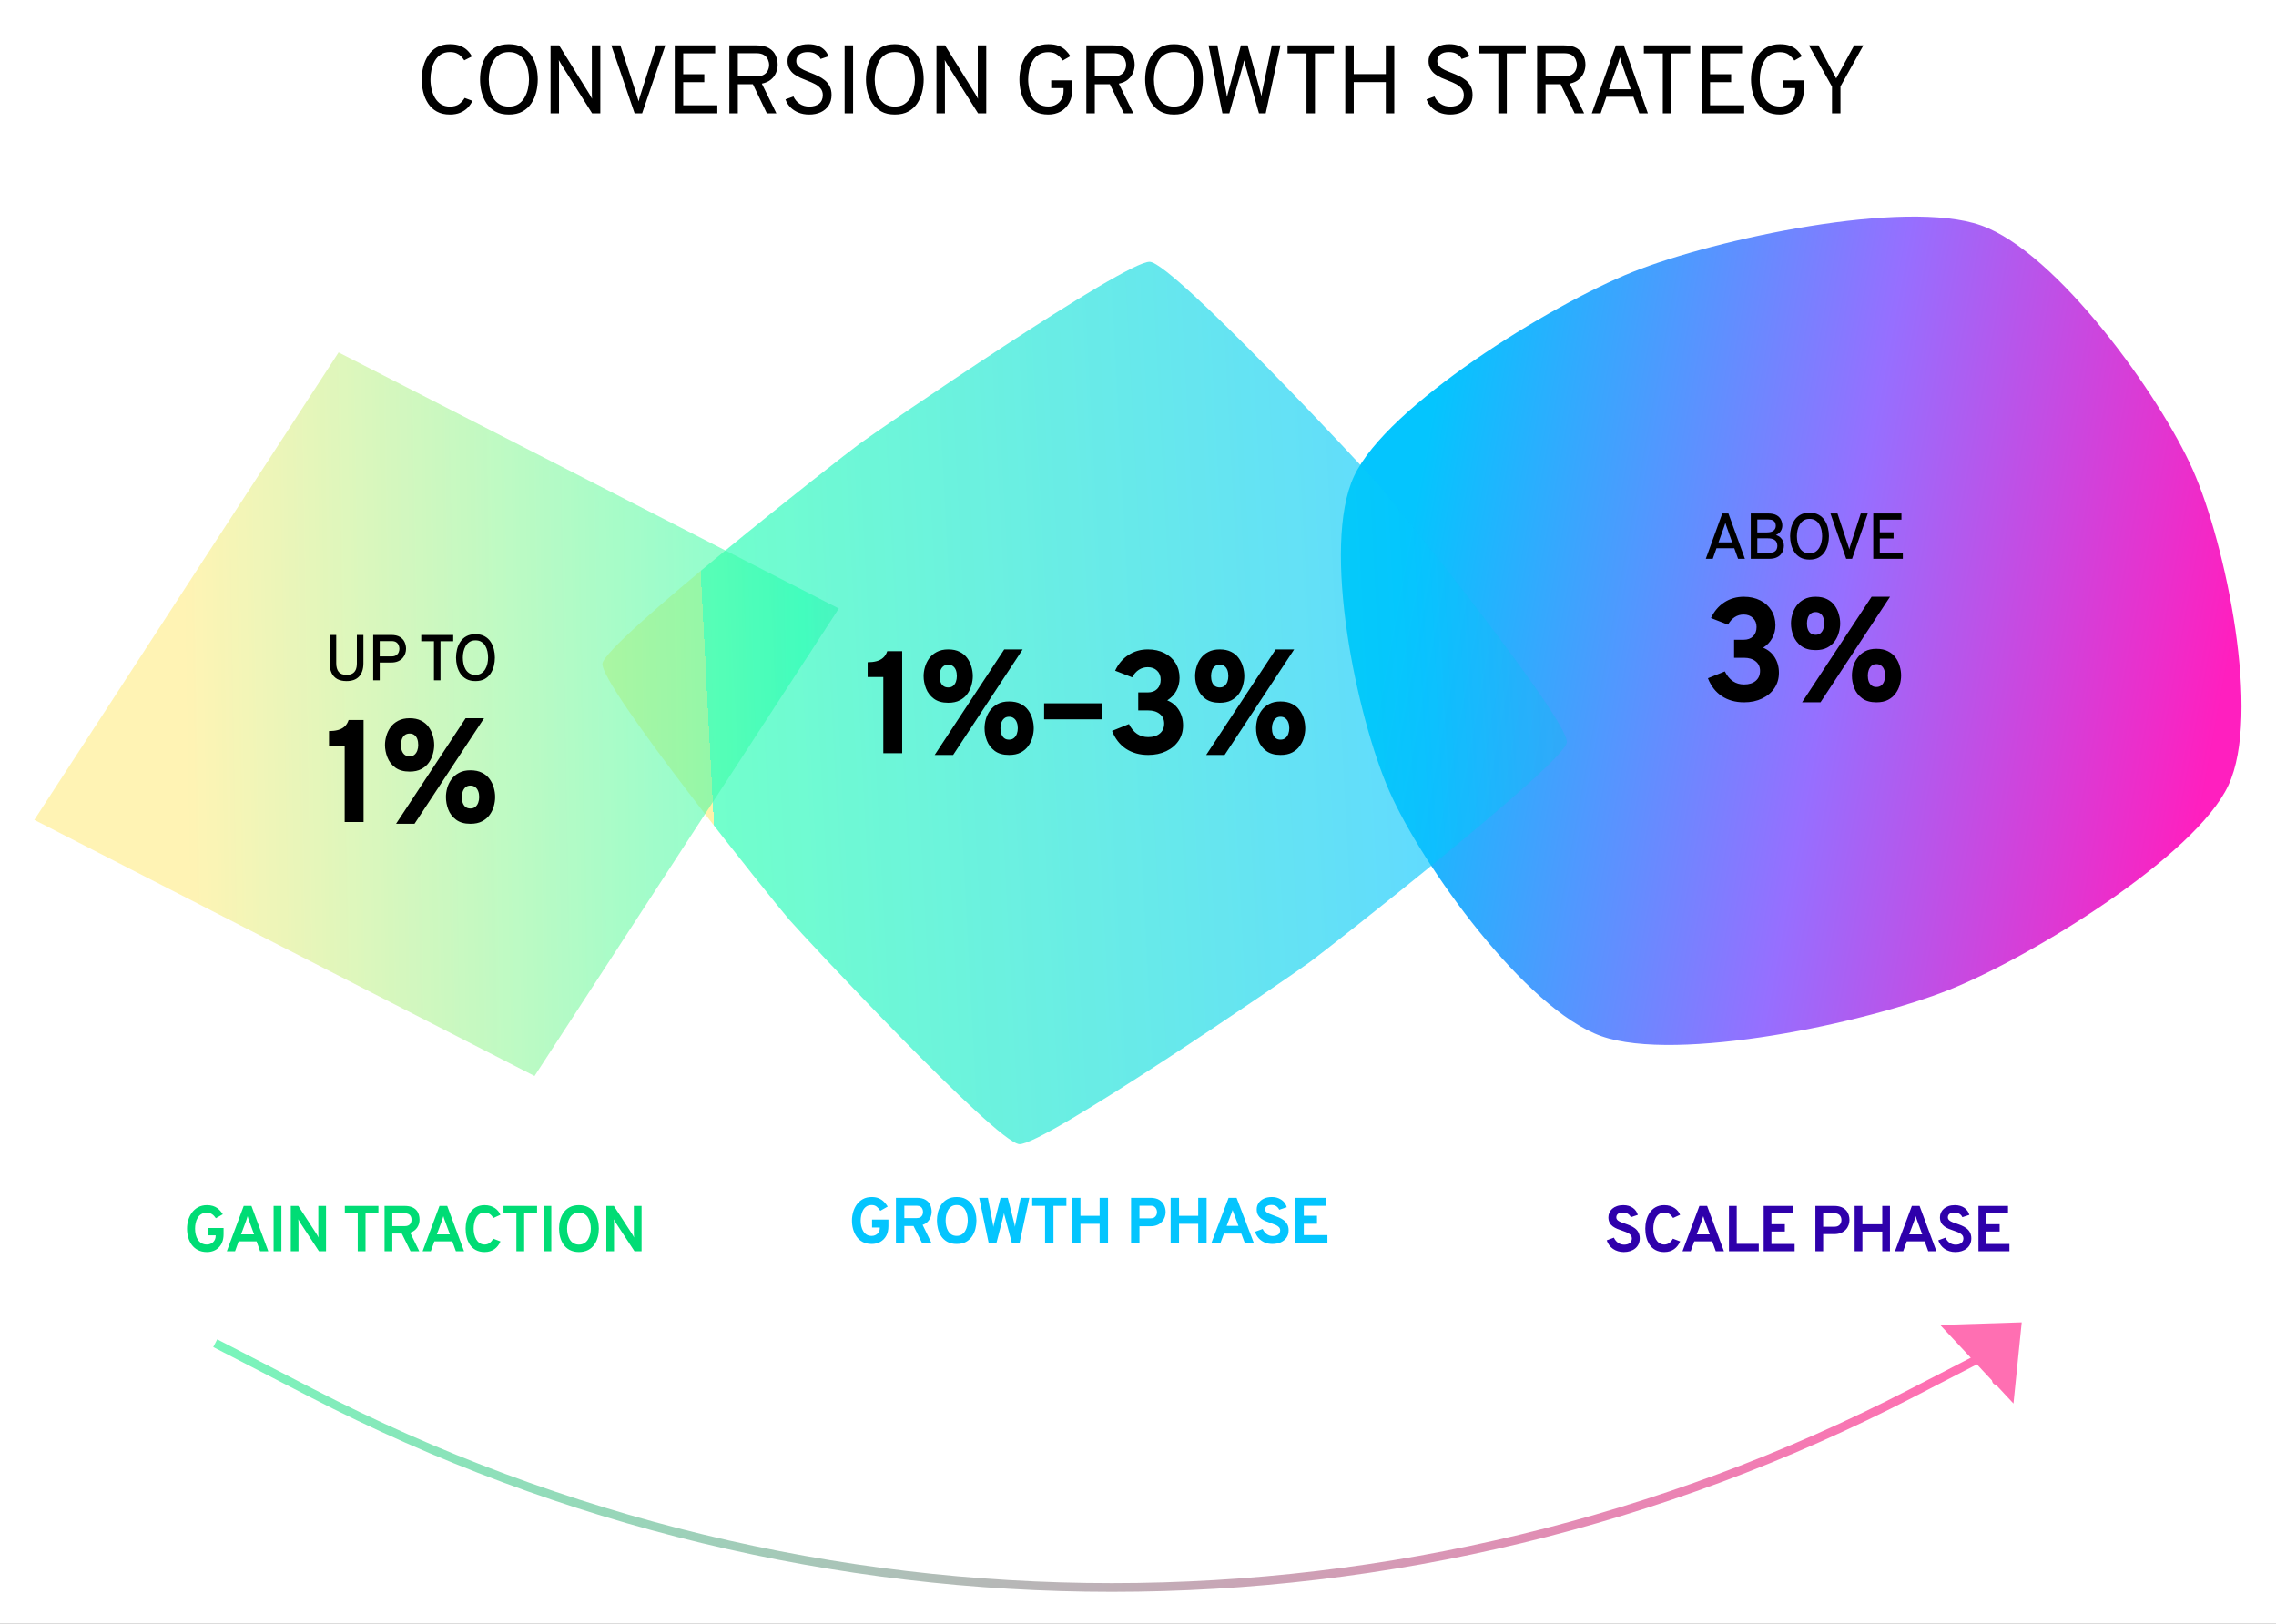
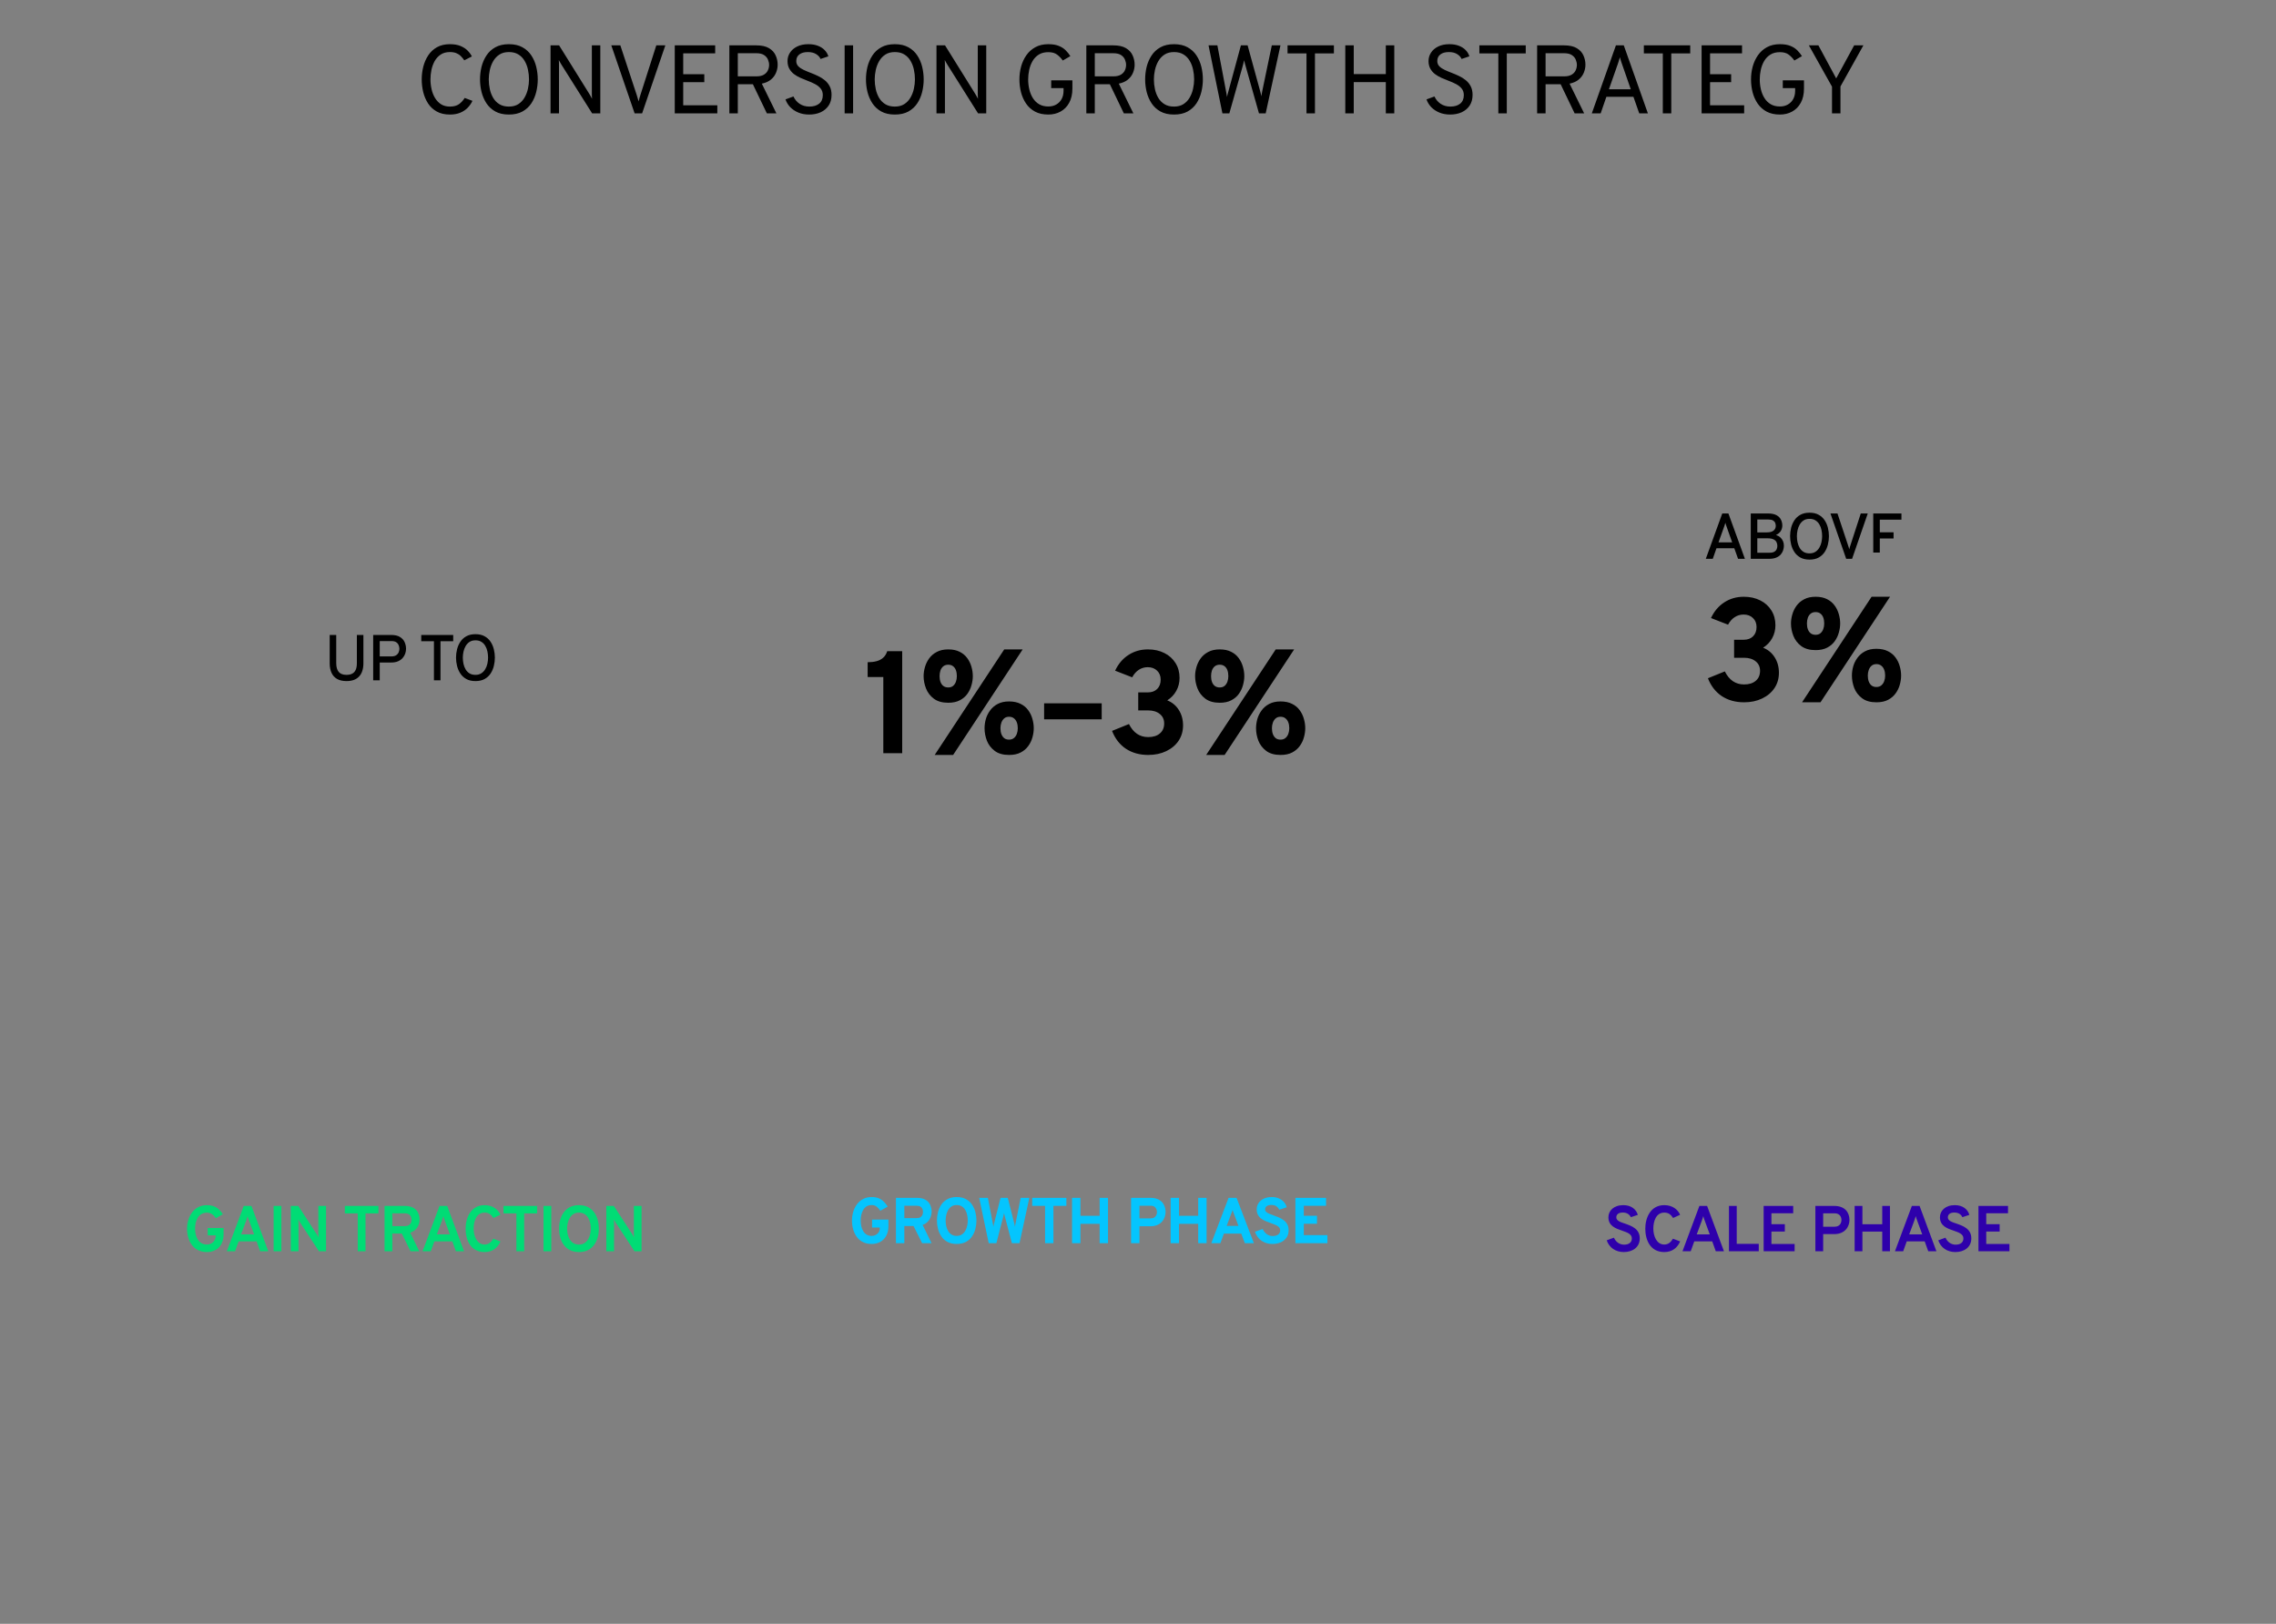
<svg xmlns="http://www.w3.org/2000/svg" width="562" height="401" viewBox="0 0 562 401" fill="none">
  <rect x="0" y="0" width="562" height="401" fill="#808080" stroke="none" />
  <g clip-path="url(#clip0_2482_5792)">
    <mask id="mask0_2482_5792" style="mask-type:luminance" maskUnits="userSpaceOnUse" x="-20" y="-39" width="608" height="459">
-       <path d="M588 -39H-20V420H588V-39Z" fill="white" />
-     </mask>
+       </mask>
    <g mask="url(#mask0_2482_5792)">
      <path d="M588 -39H-20V420H588V-39Z" fill="white" />
      <path d="M489.171 55.657C507.94 62.289 533.388 97.736 541.494 116.09C549.605 134.443 558.379 176.541 550.238 193.95C542.092 211.358 501.963 236.155 481.417 244.377C460.871 252.6 414.184 262.505 395.414 255.873C376.641 249.241 351.197 213.794 343.087 195.441C334.978 177.087 326.204 134.989 334.346 117.58C342.489 100.172 382.617 75.375 403.165 67.153C423.698 58.949 470.397 49.025 489.171 55.657Z" fill="url(#paint0_linear_2482_5792)" />
      <g opacity="0.7">
        <path d="M283.949 64.656C289.761 65.132 336.914 115.672 340.753 120.095C344.593 124.519 387.657 178.047 386.87 183.365C386.082 188.683 328.376 233.948 323.338 237.648C318.3 241.347 257.494 283.021 251.682 282.545C245.87 282.068 198.717 231.529 194.878 227.105C191.038 222.681 147.974 169.154 148.761 163.835C149.548 158.517 207.255 113.253 212.293 109.553C217.331 105.853 278.137 64.179 283.949 64.656Z" fill="url(#paint1_linear_2482_5792)" fill-opacity="0.9" />
      </g>
      <g opacity="0.7">
        <path d="M131.988 265.712L70.223 234.087L8.471 202.469L46.042 144.745L83.606 87.034L145.358 118.651L207.123 150.276L169.56 207.988L131.988 265.712Z" fill="url(#paint2_linear_2482_5792)" fill-opacity="0.8" />
      </g>
      <path d="M496.942 332.019C497.123 331.453 496.809 330.848 496.245 330.668L487.019 327.732C486.451 327.552 485.849 327.864 485.668 328.43C485.488 328.996 485.802 329.601 486.365 329.781L494.567 332.391L491.955 340.59C491.774 341.155 492.088 341.761 492.656 341.94C493.22 342.121 493.827 341.808 494.007 341.242L496.942 332.019ZM52.655 332.648L76.425 344.934L77.413 343.024L53.643 330.738L52.655 332.648ZM472.644 344.934L496.413 332.648L495.423 330.738L471.654 343.024L472.644 344.934ZM76.425 344.934C200.685 409.16 348.382 409.16 472.644 344.934L471.654 343.024C348.014 406.931 201.053 406.931 77.413 343.024L76.425 344.934Z" fill="url(#paint3_linear_2482_5792)" />
      <path d="M499.214 326.551L497.174 346.596L479.072 327.189L499.214 326.551Z" fill="#FF6FB2" />
    </g>
    <path d="M111.092 28.288C109.82 28.288 108.74 28.04 107.852 27.544C106.964 27.048 106.248 26.384 105.704 25.552C105.16 24.712 104.76 23.776 104.504 22.744C104.256 21.712 104.132 20.664 104.132 19.6C104.132 18.544 104.26 17.504 104.516 16.48C104.78 15.448 105.188 14.512 105.74 13.672C106.292 12.832 107.008 12.164 107.888 11.668C108.776 11.164 109.844 10.912 111.092 10.912C112.124 10.912 112.996 11.06 113.708 11.356C114.428 11.652 115.012 12.032 115.46 12.496C115.916 12.952 116.268 13.432 116.516 13.936L114.644 14.896C114.38 14.504 114.092 14.156 113.78 13.852C113.468 13.54 113.096 13.296 112.664 13.12C112.232 12.944 111.708 12.856 111.092 12.856C110.196 12.856 109.44 13.06 108.824 13.468C108.208 13.876 107.712 14.412 107.336 15.076C106.968 15.74 106.7 16.468 106.532 17.26C106.372 18.052 106.292 18.832 106.292 19.6C106.292 20.432 106.384 21.248 106.568 22.048C106.752 22.848 107.04 23.572 107.432 24.22C107.824 24.86 108.32 25.372 108.92 25.756C109.528 26.132 110.252 26.32 111.092 26.32C112.02 26.32 112.764 26.124 113.324 25.732C113.884 25.332 114.356 24.816 114.74 24.184L116.66 24.904C116.372 25.528 115.98 26.096 115.484 26.608C114.988 27.12 114.376 27.528 113.648 27.832C112.928 28.136 112.076 28.288 111.092 28.288ZM125.657 28.288C124.337 28.288 123.221 28.036 122.309 27.532C121.397 27.02 120.665 26.344 120.113 25.504C119.561 24.656 119.157 23.72 118.901 22.696C118.653 21.672 118.529 20.64 118.529 19.6C118.529 18.56 118.653 17.528 118.901 16.504C119.157 15.48 119.561 14.548 120.113 13.708C120.665 12.86 121.397 12.184 122.309 11.68C123.221 11.168 124.337 10.912 125.657 10.912C126.985 10.912 128.105 11.168 129.017 11.68C129.929 12.184 130.661 12.86 131.213 13.708C131.765 14.548 132.165 15.48 132.413 16.504C132.661 17.528 132.785 18.56 132.785 19.6C132.785 20.64 132.661 21.672 132.413 22.696C132.165 23.72 131.765 24.656 131.213 25.504C130.661 26.344 129.929 27.02 129.017 27.532C128.105 28.036 126.985 28.288 125.657 28.288ZM125.657 26.32C126.585 26.32 127.365 26.116 127.997 25.708C128.629 25.3 129.137 24.764 129.521 24.1C129.913 23.428 130.193 22.7 130.361 21.916C130.537 21.124 130.625 20.352 130.625 19.6C130.625 18.776 130.537 17.968 130.361 17.176C130.193 16.376 129.913 15.652 129.521 15.004C129.137 14.348 128.629 13.828 127.997 13.444C127.365 13.052 126.585 12.856 125.657 12.856C124.737 12.856 123.961 13.06 123.329 13.468C122.697 13.876 122.185 14.416 121.793 15.088C121.409 15.752 121.129 16.48 120.953 17.272C120.777 18.064 120.689 18.84 120.689 19.6C120.689 20.424 120.777 21.236 120.953 22.036C121.129 22.828 121.409 23.548 121.793 24.196C122.185 24.844 122.697 25.36 123.329 25.744C123.961 26.128 124.737 26.32 125.657 26.32ZM135.943 28V11.2H138.055L145.495 23.152C145.615 23.352 145.731 23.552 145.843 23.752C145.955 23.952 146.071 24.168 146.191 24.4C146.183 24.192 146.171 23.984 146.155 23.776C146.147 23.568 146.143 23.368 146.143 23.176V11.2H148.231V28H146.215L138.655 16C138.551 15.816 138.439 15.624 138.319 15.424C138.207 15.224 138.095 15.024 137.983 14.824C137.999 15 138.011 15.192 138.019 15.4C138.027 15.608 138.031 15.808 138.031 16V28H135.943ZM156.705 28L150.945 11.2H153.177L157.185 23.344C157.257 23.568 157.337 23.832 157.425 24.136C157.521 24.432 157.609 24.736 157.689 25.048C157.761 24.736 157.837 24.436 157.917 24.148C158.005 23.86 158.089 23.592 158.169 23.344L162.057 11.2H164.289L158.553 28H156.705ZM166.613 28V11.2H176.597V13.168H168.701V18.328H173.909V20.296H168.701V26.008H177.125V28H166.613ZM180.096 28V11.2H186.72C188.064 11.2 189.12 11.432 189.888 11.896C190.664 12.36 191.212 12.96 191.532 13.696C191.86 14.424 192.024 15.184 192.024 15.976C192.024 16.64 191.892 17.296 191.628 17.944C191.372 18.584 190.956 19.148 190.38 19.636C189.804 20.124 189.048 20.464 188.112 20.656L191.712 28H189.36L185.904 20.8H182.184V28H180.096ZM182.184 18.856H186.768C187.552 18.856 188.172 18.716 188.628 18.436C189.092 18.156 189.42 17.8 189.612 17.368C189.812 16.936 189.912 16.488 189.912 16.024C189.912 15.608 189.82 15.18 189.636 14.74C189.46 14.292 189.144 13.916 188.688 13.612C188.232 13.3 187.592 13.144 186.768 13.144H182.184V18.856ZM199.811 28.288C198.835 28.288 197.951 28.128 197.159 27.808C196.367 27.48 195.695 27.036 195.143 26.476C194.599 25.908 194.203 25.264 193.955 24.544L195.923 23.824C196.259 24.568 196.767 25.172 197.447 25.636C198.135 26.092 198.939 26.32 199.859 26.32C200.867 26.32 201.671 26.08 202.271 25.6C202.871 25.112 203.171 24.408 203.171 23.488C203.171 22.84 202.991 22.296 202.631 21.856C202.271 21.416 201.803 21.048 201.227 20.752C200.651 20.448 200.035 20.176 199.379 19.936C198.795 19.72 198.211 19.48 197.627 19.216C197.043 18.952 196.511 18.64 196.031 18.28C195.559 17.912 195.179 17.468 194.891 16.948C194.603 16.42 194.459 15.792 194.459 15.064C194.459 14.312 194.663 13.624 195.071 13C195.479 12.368 196.067 11.864 196.835 11.488C197.603 11.104 198.531 10.912 199.619 10.912C200.507 10.912 201.287 11.044 201.959 11.308C202.639 11.564 203.195 11.92 203.627 12.376C204.067 12.824 204.371 13.336 204.539 13.912L202.619 14.56C202.419 14.088 202.051 13.688 201.515 13.36C200.987 13.024 200.307 12.856 199.475 12.856C198.587 12.856 197.887 13.052 197.375 13.444C196.871 13.836 196.619 14.376 196.619 15.064C196.619 15.584 196.787 16.02 197.123 16.372C197.467 16.716 197.915 17.016 198.467 17.272C199.019 17.528 199.611 17.776 200.243 18.016C200.835 18.24 201.427 18.496 202.019 18.784C202.619 19.064 203.167 19.408 203.663 19.816C204.167 20.224 204.571 20.724 204.875 21.316C205.179 21.9 205.331 22.608 205.331 23.44C205.331 24.472 205.091 25.348 204.611 26.068C204.131 26.788 203.475 27.34 202.643 27.724C201.811 28.1 200.867 28.288 199.811 28.288ZM208.562 28V11.2H210.65V28H208.562ZM220.953 28.288C219.633 28.288 218.517 28.036 217.605 27.532C216.693 27.02 215.961 26.344 215.409 25.504C214.857 24.656 214.453 23.72 214.197 22.696C213.949 21.672 213.825 20.64 213.825 19.6C213.825 18.56 213.949 17.528 214.197 16.504C214.453 15.48 214.857 14.548 215.409 13.708C215.961 12.86 216.693 12.184 217.605 11.68C218.517 11.168 219.633 10.912 220.953 10.912C222.281 10.912 223.401 11.168 224.313 11.68C225.225 12.184 225.957 12.86 226.509 13.708C227.061 14.548 227.461 15.48 227.709 16.504C227.957 17.528 228.081 18.56 228.081 19.6C228.081 20.64 227.957 21.672 227.709 22.696C227.461 23.72 227.061 24.656 226.509 25.504C225.957 26.344 225.225 27.02 224.313 27.532C223.401 28.036 222.281 28.288 220.953 28.288ZM220.953 26.32C221.881 26.32 222.661 26.116 223.293 25.708C223.925 25.3 224.433 24.764 224.817 24.1C225.209 23.428 225.489 22.7 225.657 21.916C225.833 21.124 225.921 20.352 225.921 19.6C225.921 18.776 225.833 17.968 225.657 17.176C225.489 16.376 225.209 15.652 224.817 15.004C224.433 14.348 223.925 13.828 223.293 13.444C222.661 13.052 221.881 12.856 220.953 12.856C220.033 12.856 219.257 13.06 218.625 13.468C217.993 13.876 217.481 14.416 217.089 15.088C216.705 15.752 216.425 16.48 216.249 17.272C216.073 18.064 215.985 18.84 215.985 19.6C215.985 20.424 216.073 21.236 216.249 22.036C216.425 22.828 216.705 23.548 217.089 24.196C217.481 24.844 217.993 25.36 218.625 25.744C219.257 26.128 220.033 26.32 220.953 26.32ZM231.239 28V11.2H233.351L240.791 23.152C240.911 23.352 241.027 23.552 241.139 23.752C241.251 23.952 241.367 24.168 241.487 24.4C241.479 24.192 241.467 23.984 241.451 23.776C241.443 23.568 241.439 23.368 241.439 23.176V11.2H243.527V28H241.511L233.951 16C233.847 15.816 233.735 15.624 233.615 15.424C233.503 15.224 233.391 15.024 233.279 14.824C233.295 15 233.307 15.192 233.315 15.4C233.323 15.608 233.327 15.808 233.327 16V28H231.239ZM258.848 28.288C257.576 28.288 256.488 28.048 255.584 27.568C254.68 27.08 253.944 26.424 253.376 25.6C252.808 24.768 252.388 23.836 252.116 22.804C251.852 21.764 251.72 20.696 251.72 19.6C251.72 18.512 251.86 17.452 252.14 16.42C252.428 15.388 252.86 14.46 253.436 13.636C254.02 12.804 254.76 12.144 255.656 11.656C256.552 11.16 257.616 10.912 258.848 10.912C259.888 10.912 260.752 11.052 261.44 11.332C262.136 11.612 262.708 11.98 263.156 12.436C263.604 12.884 263.984 13.36 264.296 13.864L262.424 14.944C262.04 14.392 261.58 13.912 261.044 13.504C260.508 13.088 259.776 12.88 258.848 12.88C257.912 12.88 257.124 13.084 256.484 13.492C255.852 13.892 255.344 14.424 254.96 15.088C254.576 15.752 254.3 16.48 254.132 17.272C253.964 18.056 253.88 18.832 253.88 19.6C253.88 20.464 253.976 21.296 254.168 22.096C254.36 22.896 254.656 23.612 255.056 24.244C255.456 24.876 255.968 25.376 256.592 25.744C257.224 26.112 257.976 26.296 258.848 26.296C259.608 26.296 260.268 26.132 260.828 25.804C261.396 25.476 261.836 25.024 262.148 24.448C262.46 23.864 262.616 23.192 262.616 22.432V21.76H259.568V19.84H264.8V21.856C264.8 23.248 264.536 24.424 264.008 25.384C263.488 26.336 262.776 27.06 261.872 27.556C260.976 28.044 259.968 28.288 258.848 28.288ZM268.243 28V11.2H274.867C276.211 11.2 277.267 11.432 278.035 11.896C278.811 12.36 279.359 12.96 279.679 13.696C280.007 14.424 280.171 15.184 280.171 15.976C280.171 16.64 280.039 17.296 279.775 17.944C279.519 18.584 279.103 19.148 278.527 19.636C277.951 20.124 277.195 20.464 276.259 20.656L279.859 28H277.507L274.051 20.8H270.331V28H268.243ZM270.331 18.856H274.915C275.699 18.856 276.319 18.716 276.775 18.436C277.239 18.156 277.567 17.8 277.759 17.368C277.959 16.936 278.059 16.488 278.059 16.024C278.059 15.608 277.967 15.18 277.783 14.74C277.607 14.292 277.291 13.916 276.835 13.612C276.379 13.3 275.739 13.144 274.915 13.144H270.331V18.856ZM289.892 28.288C288.572 28.288 287.456 28.036 286.544 27.532C285.632 27.02 284.9 26.344 284.348 25.504C283.796 24.656 283.392 23.72 283.136 22.696C282.888 21.672 282.764 20.64 282.764 19.6C282.764 18.56 282.888 17.528 283.136 16.504C283.392 15.48 283.796 14.548 284.348 13.708C284.9 12.86 285.632 12.184 286.544 11.68C287.456 11.168 288.572 10.912 289.892 10.912C291.22 10.912 292.34 11.168 293.252 11.68C294.164 12.184 294.896 12.86 295.448 13.708C296 14.548 296.4 15.48 296.648 16.504C296.896 17.528 297.02 18.56 297.02 19.6C297.02 20.64 296.896 21.672 296.648 22.696C296.4 23.72 296 24.656 295.448 25.504C294.896 26.344 294.164 27.02 293.252 27.532C292.34 28.036 291.22 28.288 289.892 28.288ZM289.892 26.32C290.82 26.32 291.6 26.116 292.232 25.708C292.864 25.3 293.372 24.764 293.756 24.1C294.148 23.428 294.428 22.7 294.596 21.916C294.772 21.124 294.86 20.352 294.86 19.6C294.86 18.776 294.772 17.968 294.596 17.176C294.428 16.376 294.148 15.652 293.756 15.004C293.372 14.348 292.864 13.828 292.232 13.444C291.6 13.052 290.82 12.856 289.892 12.856C288.972 12.856 288.196 13.06 287.564 13.468C286.932 13.876 286.42 14.416 286.028 15.088C285.644 15.752 285.364 16.48 285.188 17.272C285.012 18.064 284.924 18.84 284.924 19.6C284.924 20.424 285.012 21.236 285.188 22.036C285.364 22.828 285.644 23.548 286.028 24.196C286.42 24.844 286.932 25.36 287.564 25.744C288.196 26.128 288.972 26.32 289.892 26.32ZM301.849 28L298.417 11.2H300.601L302.665 22.144C302.737 22.512 302.797 22.84 302.845 23.128C302.901 23.416 302.945 23.688 302.977 23.944C303.025 23.688 303.089 23.412 303.169 23.116C303.249 22.82 303.337 22.504 303.433 22.168L306.409 11.2H308.065L311.065 22.144C311.161 22.488 311.241 22.788 311.305 23.044C311.369 23.3 311.417 23.544 311.449 23.776C311.489 23.544 311.533 23.296 311.581 23.032C311.629 22.768 311.689 22.464 311.761 22.12L314.041 11.2H316.177L312.529 28H310.873L307.633 16.528C307.537 16.192 307.453 15.892 307.381 15.628C307.309 15.364 307.249 15.112 307.201 14.872C307.153 15.112 307.097 15.36 307.033 15.616C306.969 15.872 306.889 16.176 306.793 16.528L303.553 28H301.849ZM322.605 28V13.192H317.925V11.2H329.373V13.192H324.693V28H322.605ZM332.184 28V11.2H334.272V18.304H342.192V11.2H344.28V28H342.192V20.272H334.272V28H332.184ZM358.093 28.288C357.117 28.288 356.233 28.128 355.441 27.808C354.649 27.48 353.977 27.036 353.425 26.476C352.881 25.908 352.485 25.264 352.237 24.544L354.205 23.824C354.541 24.568 355.049 25.172 355.729 25.636C356.417 26.092 357.221 26.32 358.141 26.32C359.149 26.32 359.953 26.08 360.553 25.6C361.153 25.112 361.453 24.408 361.453 23.488C361.453 22.84 361.273 22.296 360.913 21.856C360.553 21.416 360.085 21.048 359.509 20.752C358.933 20.448 358.317 20.176 357.661 19.936C357.077 19.72 356.493 19.48 355.909 19.216C355.325 18.952 354.793 18.64 354.313 18.28C353.841 17.912 353.461 17.468 353.173 16.948C352.885 16.42 352.741 15.792 352.741 15.064C352.741 14.312 352.945 13.624 353.353 13C353.761 12.368 354.349 11.864 355.117 11.488C355.885 11.104 356.813 10.912 357.901 10.912C358.789 10.912 359.569 11.044 360.241 11.308C360.921 11.564 361.477 11.92 361.909 12.376C362.349 12.824 362.653 13.336 362.821 13.912L360.901 14.56C360.701 14.088 360.333 13.688 359.797 13.36C359.269 13.024 358.589 12.856 357.757 12.856C356.869 12.856 356.169 13.052 355.657 13.444C355.153 13.836 354.901 14.376 354.901 15.064C354.901 15.584 355.069 16.02 355.405 16.372C355.749 16.716 356.197 17.016 356.749 17.272C357.301 17.528 357.893 17.776 358.525 18.016C359.117 18.24 359.709 18.496 360.301 18.784C360.901 19.064 361.449 19.408 361.945 19.816C362.449 20.224 362.853 20.724 363.157 21.316C363.461 21.9 363.613 22.608 363.613 23.44C363.613 24.472 363.373 25.348 362.893 26.068C362.413 26.788 361.757 27.34 360.925 27.724C360.093 28.1 359.149 28.288 358.093 28.288ZM369.975 28V13.192H365.295V11.2H376.743V13.192H372.063V28H369.975ZM379.554 28V11.2H386.178C387.522 11.2 388.578 11.432 389.346 11.896C390.122 12.36 390.67 12.96 390.99 13.696C391.318 14.424 391.482 15.184 391.482 15.976C391.482 16.64 391.35 17.296 391.086 17.944C390.83 18.584 390.414 19.148 389.838 19.636C389.262 20.124 388.506 20.464 387.57 20.656L391.17 28H388.818L385.362 20.8H381.642V28H379.554ZM381.642 18.856H386.226C387.01 18.856 387.63 18.716 388.086 18.436C388.55 18.156 388.878 17.8 389.07 17.368C389.27 16.936 389.37 16.488 389.37 16.024C389.37 15.608 389.278 15.18 389.094 14.74C388.918 14.292 388.602 13.916 388.146 13.612C387.69 13.3 387.05 13.144 386.226 13.144H381.642V18.856ZM393.057 28L399.009 11.2H400.953L406.905 28H404.769L403.329 23.896H396.657L395.241 28H393.057ZM397.281 22.048H402.681L400.521 15.832C400.465 15.672 400.401 15.488 400.329 15.28C400.265 15.064 400.201 14.856 400.137 14.656C400.073 14.448 400.025 14.272 399.993 14.128C399.953 14.272 399.901 14.448 399.837 14.656C399.781 14.856 399.717 15.064 399.645 15.28C399.581 15.488 399.521 15.672 399.465 15.832L397.281 22.048ZM410.589 28V13.192H405.909V11.2H417.357V13.192H412.677V28H410.589ZM420.167 28V11.2H430.151V13.168H422.255V18.328H427.463V20.296H422.255V26.008H430.679V28H420.167ZM439.496 28.288C438.224 28.288 437.136 28.048 436.232 27.568C435.328 27.08 434.592 26.424 434.024 25.6C433.456 24.768 433.036 23.836 432.764 22.804C432.5 21.764 432.368 20.696 432.368 19.6C432.368 18.512 432.508 17.452 432.788 16.42C433.076 15.388 433.508 14.46 434.084 13.636C434.668 12.804 435.408 12.144 436.304 11.656C437.2 11.16 438.264 10.912 439.496 10.912C440.536 10.912 441.4 11.052 442.088 11.332C442.784 11.612 443.356 11.98 443.804 12.436C444.252 12.884 444.632 13.36 444.944 13.864L443.072 14.944C442.688 14.392 442.228 13.912 441.692 13.504C441.156 13.088 440.424 12.88 439.496 12.88C438.56 12.88 437.772 13.084 437.132 13.492C436.5 13.892 435.992 14.424 435.608 15.088C435.224 15.752 434.948 16.48 434.78 17.272C434.612 18.056 434.528 18.832 434.528 19.6C434.528 20.464 434.624 21.296 434.816 22.096C435.008 22.896 435.304 23.612 435.704 24.244C436.104 24.876 436.616 25.376 437.24 25.744C437.872 26.112 438.624 26.296 439.496 26.296C440.256 26.296 440.916 26.132 441.476 25.804C442.044 25.476 442.484 25.024 442.796 24.448C443.108 23.864 443.264 23.192 443.264 22.432V21.76H440.216V19.84H445.448V21.856C445.448 23.248 445.184 24.424 444.656 25.384C444.136 26.336 443.424 27.06 442.52 27.556C441.624 28.044 440.616 28.288 439.496 28.288ZM452.367 28V21.4L446.655 11.2H449.007L453.399 19.36L457.839 11.2H460.119L454.455 21.352V28H452.367Z" fill="black" />
    <path d="M218.112 186V167.19H214.242V163.536C215.046 163.536 215.772 163.452 216.42 163.284C217.068 163.116 217.614 162.834 218.058 162.438C218.514 162.042 218.856 161.496 219.084 160.8H222.774V186H218.112ZM230.798 186.432L247.97 160.368H252.524L235.352 186.432H230.798ZM234.146 173.544C232.67 173.544 231.482 173.208 230.582 172.536C229.694 171.864 229.052 171.024 228.656 170.016C228.26 168.996 228.062 167.982 228.062 166.974C228.062 166.266 228.17 165.528 228.386 164.76C228.602 163.992 228.944 163.278 229.412 162.618C229.892 161.946 230.522 161.406 231.302 160.998C232.082 160.578 233.03 160.368 234.146 160.368C235.262 160.368 236.204 160.566 236.972 160.962C237.74 161.346 238.358 161.862 238.826 162.51C239.306 163.158 239.654 163.872 239.87 164.652C240.098 165.42 240.212 166.194 240.212 166.974C240.212 167.682 240.104 168.42 239.888 169.188C239.684 169.956 239.348 170.67 238.88 171.33C238.412 171.99 237.788 172.524 237.008 172.932C236.24 173.34 235.286 173.544 234.146 173.544ZM234.146 169.764C234.626 169.764 235.022 169.638 235.334 169.386C235.646 169.122 235.88 168.78 236.036 168.36C236.192 167.928 236.27 167.466 236.27 166.974C236.27 166.41 236.192 165.918 236.036 165.498C235.88 165.078 235.64 164.748 235.316 164.508C235.004 164.268 234.614 164.148 234.146 164.148C233.654 164.148 233.246 164.28 232.922 164.544C232.61 164.796 232.376 165.138 232.22 165.57C232.076 166.002 232.004 166.47 232.004 166.974C232.004 167.514 232.082 167.994 232.238 168.414C232.394 168.834 232.628 169.164 232.94 169.404C233.264 169.644 233.666 169.764 234.146 169.764ZM249.158 186.432C247.682 186.432 246.5 186.096 245.612 185.424C244.724 184.752 244.082 183.912 243.686 182.904C243.302 181.896 243.11 180.87 243.11 179.826C243.11 179.118 243.212 178.38 243.416 177.612C243.632 176.844 243.98 176.13 244.46 175.47C244.94 174.798 245.564 174.258 246.332 173.85C247.112 173.43 248.054 173.22 249.158 173.22C250.274 173.22 251.222 173.418 252.002 173.814C252.782 174.198 253.406 174.714 253.874 175.362C254.354 176.01 254.702 176.724 254.918 177.504C255.146 178.284 255.26 179.058 255.26 179.826C255.26 180.558 255.152 181.308 254.936 182.076C254.732 182.844 254.39 183.558 253.91 184.218C253.442 184.878 252.818 185.412 252.038 185.82C251.27 186.228 250.31 186.432 249.158 186.432ZM249.158 182.652C249.65 182.652 250.052 182.52 250.364 182.256C250.688 181.992 250.928 181.644 251.084 181.212C251.24 180.78 251.318 180.318 251.318 179.826C251.318 179.274 251.234 178.788 251.066 178.368C250.91 177.948 250.67 177.618 250.346 177.378C250.034 177.126 249.638 177 249.158 177C248.678 177 248.282 177.132 247.97 177.396C247.658 177.66 247.424 178.008 247.268 178.44C247.112 178.872 247.034 179.334 247.034 179.826C247.034 180.378 247.112 180.864 247.268 181.284C247.424 181.704 247.658 182.04 247.97 182.292C248.282 182.532 248.678 182.652 249.158 182.652ZM257.818 177.63V173.688H272.038V177.63H257.818ZM283.521 186.432C281.397 186.432 279.561 185.922 278.013 184.902C276.477 183.87 275.337 182.4 274.593 180.492L278.769 178.8C279.837 180.948 281.421 182.022 283.521 182.022C284.745 182.022 285.705 181.722 286.401 181.122C287.109 180.522 287.463 179.7 287.463 178.656C287.463 177.672 287.103 176.892 286.383 176.316C285.663 175.728 284.697 175.434 283.485 175.434H281.055V170.988H283.413C284.397 170.988 285.171 170.706 285.735 170.142C286.311 169.566 286.599 168.798 286.599 167.838C286.599 166.926 286.305 166.188 285.717 165.624C285.129 165.048 284.361 164.76 283.413 164.76C282.597 164.76 281.859 164.976 281.199 165.408C280.551 165.828 280.005 166.446 279.561 167.262L275.349 165.624C276.129 163.956 277.221 162.666 278.625 161.754C280.041 160.83 281.649 160.368 283.449 160.368C284.985 160.368 286.341 160.668 287.517 161.268C288.693 161.856 289.611 162.684 290.271 163.752C290.931 164.808 291.261 166.026 291.261 167.406C291.261 168.57 290.991 169.638 290.451 170.61C289.923 171.57 289.179 172.35 288.219 172.95C289.431 173.43 290.385 174.222 291.081 175.326C291.777 176.43 292.125 177.702 292.125 179.142C292.125 180.558 291.759 181.818 291.027 182.922C290.295 184.014 289.275 184.872 287.967 185.496C286.671 186.12 285.189 186.432 283.521 186.432ZM297.835 186.432L315.007 160.368H319.561L302.389 186.432H297.835ZM301.183 173.544C299.707 173.544 298.519 173.208 297.619 172.536C296.731 171.864 296.089 171.024 295.693 170.016C295.297 168.996 295.099 167.982 295.099 166.974C295.099 166.266 295.207 165.528 295.423 164.76C295.639 163.992 295.981 163.278 296.449 162.618C296.929 161.946 297.559 161.406 298.339 160.998C299.119 160.578 300.067 160.368 301.183 160.368C302.299 160.368 303.241 160.566 304.009 160.962C304.777 161.346 305.395 161.862 305.863 162.51C306.343 163.158 306.691 163.872 306.907 164.652C307.135 165.42 307.249 166.194 307.249 166.974C307.249 167.682 307.141 168.42 306.925 169.188C306.721 169.956 306.385 170.67 305.917 171.33C305.449 171.99 304.825 172.524 304.045 172.932C303.277 173.34 302.323 173.544 301.183 173.544ZM301.183 169.764C301.663 169.764 302.059 169.638 302.371 169.386C302.683 169.122 302.917 168.78 303.073 168.36C303.229 167.928 303.307 167.466 303.307 166.974C303.307 166.41 303.229 165.918 303.073 165.498C302.917 165.078 302.677 164.748 302.353 164.508C302.041 164.268 301.651 164.148 301.183 164.148C300.691 164.148 300.283 164.28 299.959 164.544C299.647 164.796 299.413 165.138 299.257 165.57C299.113 166.002 299.041 166.47 299.041 166.974C299.041 167.514 299.119 167.994 299.275 168.414C299.431 168.834 299.665 169.164 299.977 169.404C300.301 169.644 300.703 169.764 301.183 169.764ZM316.195 186.432C314.719 186.432 313.537 186.096 312.649 185.424C311.761 184.752 311.119 183.912 310.723 182.904C310.339 181.896 310.147 180.87 310.147 179.826C310.147 179.118 310.249 178.38 310.453 177.612C310.669 176.844 311.017 176.13 311.497 175.47C311.977 174.798 312.601 174.258 313.369 173.85C314.149 173.43 315.091 173.22 316.195 173.22C317.311 173.22 318.259 173.418 319.039 173.814C319.819 174.198 320.443 174.714 320.911 175.362C321.391 176.01 321.739 176.724 321.955 177.504C322.183 178.284 322.297 179.058 322.297 179.826C322.297 180.558 322.189 181.308 321.973 182.076C321.769 182.844 321.427 183.558 320.947 184.218C320.479 184.878 319.855 185.412 319.075 185.82C318.307 186.228 317.347 186.432 316.195 186.432ZM316.195 182.652C316.687 182.652 317.089 182.52 317.401 182.256C317.725 181.992 317.965 181.644 318.121 181.212C318.277 180.78 318.355 180.318 318.355 179.826C318.355 179.274 318.271 178.788 318.103 178.368C317.947 177.948 317.707 177.618 317.383 177.378C317.071 177.126 316.675 177 316.195 177C315.715 177 315.319 177.132 315.007 177.396C314.695 177.66 314.461 178.008 314.305 178.44C314.149 178.872 314.071 179.334 314.071 179.826C314.071 180.378 314.149 180.864 314.305 181.284C314.461 181.704 314.695 182.04 315.007 182.292C315.319 182.532 315.715 182.652 316.195 182.652Z" fill="black" />
    <path d="M215.252 307.192C214.393 307.192 213.655 307.032 213.036 306.712C212.417 306.387 211.913 305.949 211.524 305.4C211.135 304.845 210.844 304.224 210.652 303.536C210.465 302.843 210.372 302.131 210.372 301.4C210.372 300.701 210.468 300.011 210.66 299.328C210.857 298.645 211.153 298.024 211.548 297.464C211.948 296.904 212.455 296.456 213.068 296.12C213.681 295.779 214.409 295.608 215.252 295.608C215.967 295.608 216.569 295.72 217.06 295.944C217.556 296.168 217.972 296.461 218.308 296.824C218.649 297.181 218.945 297.56 219.196 297.96L217.372 299C217.127 298.621 216.836 298.291 216.5 298.008C216.169 297.725 215.753 297.584 215.252 297.584C214.729 297.584 214.292 297.701 213.94 297.936C213.593 298.171 213.316 298.477 213.108 298.856C212.9 299.235 212.751 299.648 212.66 300.096C212.569 300.539 212.524 300.973 212.524 301.4C212.524 301.885 212.575 302.355 212.676 302.808C212.777 303.261 212.937 303.669 213.156 304.032C213.375 304.395 213.657 304.683 214.004 304.896C214.351 305.104 214.767 305.208 215.252 305.208C215.62 305.208 215.953 305.125 216.252 304.96C216.556 304.795 216.796 304.573 216.972 304.296C217.148 304.013 217.236 303.696 217.236 303.344V303.136H215.332V301.176H219.372V302.792C219.372 303.741 219.188 304.544 218.82 305.2C218.457 305.851 217.964 306.347 217.34 306.688C216.721 307.024 216.025 307.192 215.252 307.192ZM221.23 307V295.8H226.326C227.26 295.8 227.996 295.963 228.534 296.288C229.078 296.608 229.465 297.032 229.694 297.56C229.929 298.088 230.046 298.656 230.046 299.264C230.046 299.685 229.964 300.112 229.798 300.544C229.638 300.976 229.393 301.365 229.062 301.712C228.732 302.059 228.316 302.315 227.814 302.48L230.022 307H227.694L225.574 302.76H223.302V307H221.23ZM223.302 300.808H226.358C226.748 300.808 227.054 300.736 227.278 300.592C227.508 300.443 227.67 300.251 227.766 300.016C227.862 299.781 227.91 299.533 227.91 299.272C227.91 299.037 227.865 298.803 227.774 298.568C227.684 298.333 227.526 298.139 227.302 297.984C227.078 297.829 226.764 297.752 226.358 297.752H223.302V300.808ZM236.237 307.192C235.341 307.192 234.581 307.024 233.957 306.688C233.333 306.347 232.829 305.896 232.445 305.336C232.067 304.771 231.789 304.147 231.613 303.464C231.437 302.781 231.349 302.093 231.349 301.4C231.349 300.707 231.437 300.019 231.613 299.336C231.789 298.653 232.067 298.032 232.445 297.472C232.829 296.907 233.333 296.456 233.957 296.12C234.581 295.779 235.341 295.608 236.237 295.608C237.133 295.608 237.891 295.779 238.509 296.12C239.133 296.456 239.635 296.907 240.013 297.472C240.397 298.032 240.675 298.653 240.845 299.336C241.021 300.019 241.109 300.707 241.109 301.4C241.109 302.093 241.021 302.781 240.845 303.464C240.675 304.147 240.397 304.771 240.013 305.336C239.635 305.896 239.133 306.347 238.509 306.688C237.891 307.024 237.133 307.192 236.237 307.192ZM236.237 305.2C236.739 305.2 237.163 305.083 237.509 304.848C237.861 304.613 238.144 304.307 238.357 303.928C238.571 303.549 238.725 303.139 238.821 302.696C238.917 302.248 238.965 301.816 238.965 301.4C238.965 300.952 238.917 300.504 238.821 300.056C238.731 299.603 238.579 299.192 238.365 298.824C238.157 298.451 237.877 298.152 237.525 297.928C237.179 297.699 236.749 297.584 236.237 297.584C235.72 297.584 235.285 297.701 234.933 297.936C234.587 298.171 234.307 298.48 234.093 298.864C233.885 299.243 233.733 299.656 233.637 300.104C233.547 300.547 233.501 300.979 233.501 301.4C233.501 301.843 233.547 302.288 233.637 302.736C233.733 303.184 233.888 303.595 234.101 303.968C234.32 304.341 234.603 304.64 234.949 304.864C235.301 305.088 235.731 305.2 236.237 305.2ZM244.136 307L241.784 295.8H243.928L245.144 302.104C245.176 302.275 245.203 302.427 245.224 302.56C245.246 302.693 245.264 302.84 245.28 303C245.302 302.851 245.328 302.704 245.36 302.56C245.392 302.411 245.43 302.259 245.472 302.104L247.064 295.8H248.84L250.44 302.096C250.483 302.245 250.518 302.392 250.544 302.536C250.571 302.68 250.595 302.827 250.616 302.976C250.638 302.832 250.659 302.693 250.68 302.56C250.707 302.421 250.734 302.28 250.76 302.136L252.032 295.8H254.168L251.744 307H249.864L248.088 300.28C248.051 300.152 248.019 300.029 247.992 299.912C247.971 299.795 247.95 299.659 247.928 299.504C247.902 299.664 247.875 299.8 247.848 299.912C247.827 300.024 247.8 300.144 247.768 300.272L246.032 307H244.136ZM258.051 307V297.792H254.875V295.8H263.315V297.792H260.123V307H258.051ZM264.716 307V295.8H266.788V300.24H271.524V295.8H273.596V307H271.524V302.216H266.788V307H264.716ZM279.288 307V295.8H284.016C284.96 295.8 285.709 295.973 286.264 296.32C286.818 296.661 287.216 297.101 287.456 297.64C287.696 298.173 287.816 298.731 287.816 299.312C287.816 299.717 287.744 300.128 287.6 300.544C287.461 300.955 287.24 301.333 286.936 301.68C286.637 302.021 286.245 302.299 285.76 302.512C285.28 302.72 284.698 302.824 284.016 302.824H281.36V307H279.288ZM281.36 300.872H284.112C284.496 300.872 284.802 300.795 285.032 300.64C285.266 300.48 285.434 300.28 285.536 300.04C285.637 299.8 285.688 299.557 285.688 299.312C285.688 299.088 285.64 298.856 285.544 298.616C285.453 298.371 285.293 298.165 285.064 298C284.834 297.835 284.517 297.752 284.112 297.752H281.36V300.872ZM289.058 307V295.8H291.13V300.24H295.866V295.8H297.938V307H295.866V302.216H291.13V307H289.058ZM299.105 307L303.369 295.8H305.337L309.617 307H307.385L306.497 304.632H302.217L301.345 307H299.105ZM302.889 302.736H305.809L304.689 299.736C304.651 299.645 304.611 299.544 304.569 299.432C304.526 299.32 304.486 299.208 304.449 299.096C304.411 298.979 304.379 298.877 304.353 298.792C304.326 298.877 304.294 298.979 304.257 299.096C304.219 299.208 304.179 299.32 304.137 299.432C304.094 299.544 304.054 299.645 304.017 299.736L302.889 302.736ZM314.183 307.192C313.485 307.192 312.85 307.069 312.279 306.824C311.709 306.579 311.218 306.232 310.807 305.784C310.402 305.331 310.098 304.797 309.895 304.184L311.775 303.488C312.015 304 312.349 304.421 312.775 304.752C313.207 305.077 313.693 305.24 314.231 305.24C314.802 305.24 315.255 305.12 315.591 304.88C315.933 304.64 316.103 304.291 316.103 303.832C316.103 303.517 316.002 303.256 315.799 303.048C315.602 302.835 315.333 302.653 314.991 302.504C314.655 302.349 314.274 302.2 313.847 302.056C313.437 301.917 313.023 301.763 312.607 301.592C312.191 301.421 311.81 301.213 311.463 300.968C311.117 300.717 310.837 300.403 310.623 300.024C310.415 299.645 310.311 299.181 310.311 298.632C310.311 298.083 310.458 297.579 310.751 297.12C311.045 296.661 311.469 296.296 312.023 296.024C312.583 295.747 313.261 295.608 314.055 295.608C314.706 295.608 315.282 295.72 315.783 295.944C316.29 296.163 316.709 296.461 317.039 296.84C317.37 297.219 317.599 297.648 317.727 298.128L315.871 298.744C315.722 298.408 315.493 298.128 315.183 297.904C314.879 297.675 314.466 297.56 313.943 297.56C313.453 297.56 313.071 297.656 312.799 297.848C312.527 298.04 312.391 298.312 312.391 298.664C312.391 298.904 312.482 299.109 312.663 299.28C312.85 299.445 313.098 299.595 313.407 299.728C313.722 299.861 314.077 299.997 314.471 300.136C314.914 300.285 315.354 300.456 315.791 300.648C316.234 300.835 316.634 301.064 316.991 301.336C317.354 301.608 317.645 301.947 317.863 302.352C318.082 302.752 318.191 303.243 318.191 303.824C318.191 304.539 318.013 305.147 317.655 305.648C317.303 306.149 316.826 306.533 316.223 306.8C315.621 307.061 314.941 307.192 314.183 307.192ZM319.868 307V295.8H327.436V297.768H321.94V300.232H325.196V302.2H321.94V305.016H327.772V307H319.868Z" fill="#04C5FE" />
    <path d="M85.568 168.192C84.645 168.192 83.875 168.021 83.256 167.68C82.643 167.333 82.181 166.832 81.872 166.176C81.563 165.515 81.408 164.712 81.408 163.768V156.8H83.024V163.768C83.024 164.701 83.224 165.416 83.624 165.912C84.024 166.408 84.672 166.656 85.568 166.656C86.139 166.656 86.613 166.552 86.992 166.344C87.371 166.136 87.653 165.821 87.84 165.4C88.027 164.973 88.12 164.429 88.12 163.768V156.8H89.736V163.768C89.736 164.515 89.64 165.165 89.448 165.72C89.261 166.275 88.987 166.736 88.624 167.104C88.267 167.472 87.829 167.747 87.312 167.928C86.795 168.104 86.213 168.192 85.568 168.192ZM92.149 168V156.8H96.581C97.503 156.8 98.231 156.968 98.765 157.304C99.303 157.635 99.687 158.061 99.917 158.584C100.146 159.107 100.261 159.648 100.261 160.208C100.261 160.603 100.194 161 100.061 161.4C99.927 161.795 99.714 162.16 99.421 162.496C99.127 162.832 98.746 163.101 98.277 163.304C97.813 163.507 97.247 163.608 96.581 163.608H93.765V168H92.149ZM93.765 162.096H96.677C97.157 162.096 97.538 162 97.821 161.808C98.109 161.616 98.314 161.376 98.437 161.088C98.559 160.8 98.621 160.507 98.621 160.208C98.621 159.941 98.565 159.661 98.453 159.368C98.346 159.069 98.151 158.819 97.869 158.616C97.586 158.413 97.189 158.312 96.677 158.312H93.765V162.096ZM107.151 168V158.352H104.015V156.8H111.911V158.352H108.767V168H107.151ZM117.404 168.192C116.519 168.192 115.769 168.024 115.156 167.688C114.543 167.347 114.049 166.896 113.676 166.336C113.303 165.771 113.031 165.147 112.86 164.464C112.689 163.781 112.604 163.093 112.604 162.4C112.604 161.707 112.689 161.019 112.86 160.336C113.031 159.653 113.303 159.032 113.676 158.472C114.049 157.907 114.543 157.456 115.156 157.12C115.769 156.779 116.519 156.608 117.404 156.608C118.289 156.608 119.039 156.779 119.652 157.12C120.265 157.456 120.759 157.907 121.132 158.472C121.505 159.032 121.775 159.653 121.94 160.336C122.111 161.019 122.196 161.707 122.196 162.4C122.196 163.093 122.111 163.781 121.94 164.464C121.775 165.147 121.505 165.771 121.132 166.336C120.759 166.896 120.265 167.347 119.652 167.688C119.039 168.024 118.289 168.192 117.404 168.192ZM117.404 166.656C117.98 166.656 118.465 166.525 118.86 166.264C119.26 166.003 119.583 165.661 119.828 165.24C120.073 164.819 120.249 164.36 120.356 163.864C120.463 163.363 120.516 162.875 120.516 162.4C120.516 161.883 120.463 161.373 120.356 160.872C120.249 160.365 120.073 159.907 119.828 159.496C119.588 159.08 119.268 158.749 118.868 158.504C118.473 158.253 117.985 158.128 117.404 158.128C116.823 158.128 116.332 158.259 115.932 158.52C115.537 158.781 115.217 159.125 114.972 159.552C114.732 159.973 114.556 160.435 114.444 160.936C114.337 161.432 114.284 161.92 114.284 162.4C114.284 162.912 114.337 163.421 114.444 163.928C114.556 164.429 114.732 164.888 114.972 165.304C115.217 165.715 115.537 166.043 115.932 166.288C116.332 166.533 116.823 166.656 117.404 166.656Z" fill="black" />
-     <path d="M85.112 203V184.19H81.242V180.536C82.046 180.536 82.772 180.452 83.42 180.284C84.068 180.116 84.614 179.834 85.058 179.438C85.514 179.042 85.856 178.496 86.084 177.8H89.774V203H85.112ZM97.798 203.432L114.97 177.368H119.524L102.352 203.432H97.798ZM101.146 190.544C99.67 190.544 98.482 190.208 97.582 189.536C96.694 188.864 96.052 188.024 95.656 187.016C95.26 185.996 95.062 184.982 95.062 183.974C95.062 183.266 95.17 182.528 95.386 181.76C95.602 180.992 95.944 180.278 96.412 179.618C96.892 178.946 97.522 178.406 98.302 177.998C99.082 177.578 100.03 177.368 101.146 177.368C102.262 177.368 103.204 177.566 103.972 177.962C104.74 178.346 105.358 178.862 105.826 179.51C106.306 180.158 106.654 180.872 106.87 181.652C107.098 182.42 107.212 183.194 107.212 183.974C107.212 184.682 107.104 185.42 106.888 186.188C106.684 186.956 106.348 187.67 105.88 188.33C105.412 188.99 104.788 189.524 104.008 189.932C103.24 190.34 102.286 190.544 101.146 190.544ZM101.146 186.764C101.626 186.764 102.022 186.638 102.334 186.386C102.646 186.122 102.88 185.78 103.036 185.36C103.192 184.928 103.27 184.466 103.27 183.974C103.27 183.41 103.192 182.918 103.036 182.498C102.88 182.078 102.64 181.748 102.316 181.508C102.004 181.268 101.614 181.148 101.146 181.148C100.654 181.148 100.246 181.28 99.922 181.544C99.61 181.796 99.376 182.138 99.22 182.57C99.076 183.002 99.004 183.47 99.004 183.974C99.004 184.514 99.082 184.994 99.238 185.414C99.394 185.834 99.628 186.164 99.94 186.404C100.264 186.644 100.666 186.764 101.146 186.764ZM116.158 203.432C114.682 203.432 113.5 203.096 112.612 202.424C111.724 201.752 111.082 200.912 110.686 199.904C110.302 198.896 110.11 197.87 110.11 196.826C110.11 196.118 110.212 195.38 110.416 194.612C110.632 193.844 110.98 193.13 111.46 192.47C111.94 191.798 112.564 191.258 113.332 190.85C114.112 190.43 115.054 190.22 116.158 190.22C117.274 190.22 118.222 190.418 119.002 190.814C119.782 191.198 120.406 191.714 120.874 192.362C121.354 193.01 121.702 193.724 121.918 194.504C122.146 195.284 122.26 196.058 122.26 196.826C122.26 197.558 122.152 198.308 121.936 199.076C121.732 199.844 121.39 200.558 120.91 201.218C120.442 201.878 119.818 202.412 119.038 202.82C118.27 203.228 117.31 203.432 116.158 203.432ZM116.158 199.652C116.65 199.652 117.052 199.52 117.364 199.256C117.688 198.992 117.928 198.644 118.084 198.212C118.24 197.78 118.318 197.318 118.318 196.826C118.318 196.274 118.234 195.788 118.066 195.368C117.91 194.948 117.67 194.618 117.346 194.378C117.034 194.126 116.638 194 116.158 194C115.678 194 115.282 194.132 114.97 194.396C114.658 194.66 114.424 195.008 114.268 195.44C114.112 195.872 114.034 196.334 114.034 196.826C114.034 197.378 114.112 197.864 114.268 198.284C114.424 198.704 114.658 199.04 114.97 199.292C115.282 199.532 115.678 199.652 116.158 199.652Z" fill="black" />
    <path d="M51.096 309.192C47.64 309.192 46.184 306.328 46.184 303.4C46.184 300.664 47.736 297.608 51.096 297.608C53.256 297.608 54.28 298.696 55.016 299.864L53.304 300.84C52.808 300.104 52.152 299.464 51.096 299.464C48.84 299.464 48.168 301.656 48.168 303.4C48.168 305.416 49.016 307.336 51.096 307.336C52.344 307.336 53.256 306.408 53.256 305.24V305.064H51.288V303.256H55.208V304.808C55.208 307.656 53.416 309.192 51.096 309.192ZM64.232 309L63.352 306.552H58.92L58.04 309H56.008L60.184 297.8H62.088L66.248 309H64.232ZM62.744 304.824L61.512 301.464C61.384 301.144 61.224 300.664 61.144 300.328C61.048 300.664 60.888 301.144 60.776 301.464L59.528 304.824H62.744ZM67.563 309V297.8H69.483V309H67.563ZM80.504 309H78.76L74.12 301.928C73.976 301.704 73.8 301.384 73.656 301.096C73.688 301.352 73.704 301.672 73.704 301.928V309H71.8V297.8H73.656L78.184 304.76C78.344 305 78.504 305.32 78.648 305.608C78.616 305.32 78.6 305 78.6 304.76V297.8H80.504V309ZM90.255 299.64V309H88.335V299.64H85.151V297.8H93.439V299.64H90.255ZM94.954 309V297.8H99.914C102.698 297.8 103.594 299.448 103.594 301.208C103.594 302.488 102.874 303.928 101.29 304.408L103.53 309H101.37L99.21 304.616H96.874V309H94.954ZM96.874 302.792H99.946C101.194 302.792 101.61 302.024 101.61 301.208C101.61 300.456 101.258 299.624 99.946 299.624H96.874V302.792ZM112.57 309L111.69 306.552H107.258L106.378 309H104.346L108.522 297.8H110.426L114.586 309H112.57ZM111.082 304.824L109.85 301.464C109.722 301.144 109.562 300.664 109.482 300.328C109.386 300.664 109.226 301.144 109.114 301.464L107.866 304.824H111.082ZM119.657 309.192C116.169 309.192 114.969 306.168 114.969 303.4C114.969 300.824 116.201 297.608 119.657 297.608C121.785 297.608 123.081 298.808 123.561 299.992L121.833 300.776C121.273 299.928 120.713 299.448 119.657 299.448C117.593 299.448 116.953 301.64 116.953 303.4C116.953 305.256 117.769 307.336 119.657 307.336C120.665 307.336 121.289 306.744 121.801 305.896L123.577 306.568C122.889 308.12 121.657 309.192 119.657 309.192ZM129.429 299.64V309H127.509V299.64H124.325V297.8H132.613V299.64H129.429ZM134.208 309V297.8H136.128V309H134.208ZM142.956 309.192C139.356 309.192 138.044 306.168 138.044 303.4C138.044 300.632 139.356 297.608 142.956 297.608C146.572 297.608 147.868 300.632 147.868 303.4C147.868 306.168 146.572 309.192 142.956 309.192ZM142.956 307.352C145.116 307.352 145.884 305.112 145.884 303.4C145.884 301.56 145.132 299.448 142.956 299.448C140.78 299.448 140.028 301.672 140.028 303.4C140.028 305.224 140.78 307.352 142.956 307.352ZM158.418 309H156.674L152.034 301.928C151.89 301.704 151.714 301.384 151.57 301.096C151.602 301.352 151.618 301.672 151.618 301.928V309H149.714V297.8H151.57L156.098 304.76C156.258 305 156.418 305.32 156.562 305.608C156.53 305.32 156.514 305 156.514 304.76V297.8H158.418V309Z" fill="#00DC75" />
-     <path d="M421.204 138L425.268 126.8H426.788L430.86 138H429.172L428.236 135.384H423.844L422.924 138H421.204ZM424.34 133.936H427.716L426.38 130.168C426.343 130.067 426.303 129.952 426.26 129.824C426.217 129.691 426.175 129.56 426.132 129.432C426.089 129.304 426.057 129.192 426.036 129.096C426.009 129.192 425.975 129.304 425.932 129.432C425.895 129.56 425.855 129.691 425.812 129.824C425.769 129.952 425.729 130.067 425.692 130.168L424.34 133.936ZM432.305 138V126.8H436.561C437.457 126.8 438.161 126.944 438.673 127.232C439.185 127.52 439.55 127.893 439.769 128.352C439.988 128.805 440.097 129.28 440.097 129.776C440.097 130.283 439.964 130.744 439.697 131.16C439.43 131.571 439.041 131.888 438.529 132.112C438.95 132.245 439.308 132.445 439.601 132.712C439.894 132.973 440.116 133.28 440.265 133.632C440.414 133.979 440.489 134.352 440.489 134.752C440.489 135.136 440.425 135.52 440.297 135.904C440.174 136.288 439.969 136.64 439.681 136.96C439.398 137.275 439.02 137.528 438.545 137.72C438.076 137.907 437.497 138 436.809 138H432.305ZM433.921 136.496H436.961C437.457 136.496 437.844 136.413 438.121 136.248C438.404 136.083 438.598 135.872 438.705 135.616C438.817 135.355 438.873 135.088 438.873 134.816C438.873 134.496 438.806 134.192 438.673 133.904C438.545 133.616 438.305 133.384 437.953 133.208C437.606 133.027 437.11 132.936 436.465 132.936H433.921V136.496ZM433.921 131.472H436.297C437.028 131.472 437.574 131.325 437.937 131.032C438.3 130.733 438.481 130.339 438.481 129.848C438.481 129.603 438.433 129.36 438.337 129.12C438.241 128.875 438.06 128.675 437.793 128.52C437.526 128.365 437.137 128.288 436.625 128.288H433.921V131.472ZM446.817 138.192C445.932 138.192 445.182 138.024 444.569 137.688C443.956 137.347 443.462 136.896 443.089 136.336C442.716 135.771 442.444 135.147 442.273 134.464C442.102 133.781 442.017 133.093 442.017 132.4C442.017 131.707 442.102 131.019 442.273 130.336C442.444 129.653 442.716 129.032 443.089 128.472C443.462 127.907 443.956 127.456 444.569 127.12C445.182 126.779 445.932 126.608 446.817 126.608C447.702 126.608 448.452 126.779 449.065 127.12C449.678 127.456 450.172 127.907 450.545 128.472C450.918 129.032 451.188 129.653 451.353 130.336C451.524 131.019 451.609 131.707 451.609 132.4C451.609 133.093 451.524 133.781 451.353 134.464C451.188 135.147 450.918 135.771 450.545 136.336C450.172 136.896 449.678 137.347 449.065 137.688C448.452 138.024 447.702 138.192 446.817 138.192ZM446.817 136.656C447.393 136.656 447.878 136.525 448.273 136.264C448.673 136.003 448.996 135.661 449.241 135.24C449.486 134.819 449.662 134.36 449.769 133.864C449.876 133.363 449.929 132.875 449.929 132.4C449.929 131.883 449.876 131.373 449.769 130.872C449.662 130.365 449.486 129.907 449.241 129.496C449.001 129.08 448.681 128.749 448.281 128.504C447.886 128.253 447.398 128.128 446.817 128.128C446.236 128.128 445.745 128.259 445.345 128.52C444.95 128.781 444.63 129.125 444.385 129.552C444.145 129.973 443.969 130.435 443.857 130.936C443.75 131.432 443.697 131.92 443.697 132.4C443.697 132.912 443.75 133.421 443.857 133.928C443.969 134.429 444.145 134.888 444.385 135.304C444.63 135.715 444.95 136.043 445.345 136.288C445.745 136.533 446.236 136.656 446.817 136.656ZM455.87 138L451.982 126.8H453.718L456.334 134.672C456.382 134.805 456.433 134.96 456.486 135.136C456.54 135.307 456.588 135.48 456.63 135.656C456.668 135.485 456.71 135.317 456.758 135.152C456.812 134.981 456.862 134.821 456.91 134.672L459.47 126.8H461.198L457.326 138H455.87ZM462.552 138V126.8H469.512V128.328H464.168V131.448H467.568V132.976H464.168V136.456H469.856V138H462.552Z" fill="black" />
+     <path d="M421.204 138L425.268 126.8H426.788L430.86 138H429.172L428.236 135.384H423.844L422.924 138H421.204ZM424.34 133.936H427.716L426.38 130.168C426.343 130.067 426.303 129.952 426.26 129.824C426.217 129.691 426.175 129.56 426.132 129.432C426.089 129.304 426.057 129.192 426.036 129.096C426.009 129.192 425.975 129.304 425.932 129.432C425.895 129.56 425.855 129.691 425.812 129.824C425.769 129.952 425.729 130.067 425.692 130.168L424.34 133.936ZM432.305 138V126.8H436.561C437.457 126.8 438.161 126.944 438.673 127.232C439.185 127.52 439.55 127.893 439.769 128.352C439.988 128.805 440.097 129.28 440.097 129.776C440.097 130.283 439.964 130.744 439.697 131.16C439.43 131.571 439.041 131.888 438.529 132.112C438.95 132.245 439.308 132.445 439.601 132.712C439.894 132.973 440.116 133.28 440.265 133.632C440.414 133.979 440.489 134.352 440.489 134.752C440.489 135.136 440.425 135.52 440.297 135.904C440.174 136.288 439.969 136.64 439.681 136.96C439.398 137.275 439.02 137.528 438.545 137.72C438.076 137.907 437.497 138 436.809 138H432.305ZM433.921 136.496H436.961C437.457 136.496 437.844 136.413 438.121 136.248C438.404 136.083 438.598 135.872 438.705 135.616C438.817 135.355 438.873 135.088 438.873 134.816C438.873 134.496 438.806 134.192 438.673 133.904C438.545 133.616 438.305 133.384 437.953 133.208C437.606 133.027 437.11 132.936 436.465 132.936H433.921V136.496ZM433.921 131.472H436.297C437.028 131.472 437.574 131.325 437.937 131.032C438.3 130.733 438.481 130.339 438.481 129.848C438.481 129.603 438.433 129.36 438.337 129.12C438.241 128.875 438.06 128.675 437.793 128.52C437.526 128.365 437.137 128.288 436.625 128.288H433.921V131.472ZM446.817 138.192C445.932 138.192 445.182 138.024 444.569 137.688C443.956 137.347 443.462 136.896 443.089 136.336C442.716 135.771 442.444 135.147 442.273 134.464C442.102 133.781 442.017 133.093 442.017 132.4C442.017 131.707 442.102 131.019 442.273 130.336C442.444 129.653 442.716 129.032 443.089 128.472C443.462 127.907 443.956 127.456 444.569 127.12C445.182 126.779 445.932 126.608 446.817 126.608C447.702 126.608 448.452 126.779 449.065 127.12C449.678 127.456 450.172 127.907 450.545 128.472C450.918 129.032 451.188 129.653 451.353 130.336C451.524 131.019 451.609 131.707 451.609 132.4C451.609 133.093 451.524 133.781 451.353 134.464C451.188 135.147 450.918 135.771 450.545 136.336C450.172 136.896 449.678 137.347 449.065 137.688C448.452 138.024 447.702 138.192 446.817 138.192ZM446.817 136.656C447.393 136.656 447.878 136.525 448.273 136.264C448.673 136.003 448.996 135.661 449.241 135.24C449.486 134.819 449.662 134.36 449.769 133.864C449.876 133.363 449.929 132.875 449.929 132.4C449.929 131.883 449.876 131.373 449.769 130.872C449.662 130.365 449.486 129.907 449.241 129.496C449.001 129.08 448.681 128.749 448.281 128.504C447.886 128.253 447.398 128.128 446.817 128.128C446.236 128.128 445.745 128.259 445.345 128.52C444.95 128.781 444.63 129.125 444.385 129.552C444.145 129.973 443.969 130.435 443.857 130.936C443.75 131.432 443.697 131.92 443.697 132.4C443.697 132.912 443.75 133.421 443.857 133.928C443.969 134.429 444.145 134.888 444.385 135.304C444.63 135.715 444.95 136.043 445.345 136.288C445.745 136.533 446.236 136.656 446.817 136.656ZM455.87 138L451.982 126.8H453.718L456.334 134.672C456.382 134.805 456.433 134.96 456.486 135.136C456.54 135.307 456.588 135.48 456.63 135.656C456.668 135.485 456.71 135.317 456.758 135.152C456.812 134.981 456.862 134.821 456.91 134.672L459.47 126.8H461.198L457.326 138H455.87ZM462.552 138V126.8H469.512V128.328H464.168V131.448H467.568V132.976H464.168V136.456H469.856H462.552Z" fill="black" />
    <path d="M430.656 173.432C428.532 173.432 426.696 172.922 425.148 171.902C423.612 170.87 422.472 169.4 421.728 167.492L425.904 165.8C426.972 167.948 428.556 169.022 430.656 169.022C431.88 169.022 432.84 168.722 433.536 168.122C434.244 167.522 434.598 166.7 434.598 165.656C434.598 164.672 434.238 163.892 433.518 163.316C432.798 162.728 431.832 162.434 430.62 162.434H428.19V157.988H430.548C431.532 157.988 432.306 157.706 432.87 157.142C433.446 156.566 433.734 155.798 433.734 154.838C433.734 153.926 433.44 153.188 432.852 152.624C432.264 152.048 431.496 151.76 430.548 151.76C429.732 151.76 428.994 151.976 428.334 152.408C427.686 152.828 427.14 153.446 426.696 154.262L422.484 152.624C423.264 150.956 424.356 149.666 425.76 148.754C427.176 147.83 428.784 147.368 430.584 147.368C432.12 147.368 433.476 147.668 434.652 148.268C435.828 148.856 436.746 149.684 437.406 150.752C438.066 151.808 438.396 153.026 438.396 154.406C438.396 155.57 438.126 156.638 437.586 157.61C437.058 158.57 436.314 159.35 435.354 159.95C436.566 160.43 437.52 161.222 438.216 162.326C438.912 163.43 439.26 164.702 439.26 166.142C439.26 167.558 438.894 168.818 438.162 169.922C437.43 171.014 436.41 171.872 435.102 172.496C433.806 173.12 432.324 173.432 430.656 173.432ZM444.97 173.432L462.142 147.368H466.696L449.524 173.432H444.97ZM448.318 160.544C446.842 160.544 445.654 160.208 444.754 159.536C443.866 158.864 443.224 158.024 442.828 157.016C442.432 155.996 442.234 154.982 442.234 153.974C442.234 153.266 442.342 152.528 442.558 151.76C442.774 150.992 443.116 150.278 443.584 149.618C444.064 148.946 444.694 148.406 445.474 147.998C446.254 147.578 447.202 147.368 448.318 147.368C449.434 147.368 450.376 147.566 451.144 147.962C451.912 148.346 452.53 148.862 452.998 149.51C453.478 150.158 453.826 150.872 454.042 151.652C454.27 152.42 454.384 153.194 454.384 153.974C454.384 154.682 454.276 155.42 454.06 156.188C453.856 156.956 453.52 157.67 453.052 158.33C452.584 158.99 451.96 159.524 451.18 159.932C450.412 160.34 449.458 160.544 448.318 160.544ZM448.318 156.764C448.798 156.764 449.194 156.638 449.506 156.386C449.818 156.122 450.052 155.78 450.208 155.36C450.364 154.928 450.442 154.466 450.442 153.974C450.442 153.41 450.364 152.918 450.208 152.498C450.052 152.078 449.812 151.748 449.488 151.508C449.176 151.268 448.786 151.148 448.318 151.148C447.826 151.148 447.418 151.28 447.094 151.544C446.782 151.796 446.548 152.138 446.392 152.57C446.248 153.002 446.176 153.47 446.176 153.974C446.176 154.514 446.254 154.994 446.41 155.414C446.566 155.834 446.8 156.164 447.112 156.404C447.436 156.644 447.838 156.764 448.318 156.764ZM463.33 173.432C461.854 173.432 460.672 173.096 459.784 172.424C458.896 171.752 458.254 170.912 457.858 169.904C457.474 168.896 457.282 167.87 457.282 166.826C457.282 166.118 457.384 165.38 457.588 164.612C457.804 163.844 458.152 163.13 458.632 162.47C459.112 161.798 459.736 161.258 460.504 160.85C461.284 160.43 462.226 160.22 463.33 160.22C464.446 160.22 465.394 160.418 466.174 160.814C466.954 161.198 467.578 161.714 468.046 162.362C468.526 163.01 468.874 163.724 469.09 164.504C469.318 165.284 469.432 166.058 469.432 166.826C469.432 167.558 469.324 168.308 469.108 169.076C468.904 169.844 468.562 170.558 468.082 171.218C467.614 171.878 466.99 172.412 466.21 172.82C465.442 173.228 464.482 173.432 463.33 173.432ZM463.33 169.652C463.822 169.652 464.224 169.52 464.536 169.256C464.86 168.992 465.1 168.644 465.256 168.212C465.412 167.78 465.49 167.318 465.49 166.826C465.49 166.274 465.406 165.788 465.238 165.368C465.082 164.948 464.842 164.618 464.518 164.378C464.206 164.126 463.81 164 463.33 164C462.85 164 462.454 164.132 462.142 164.396C461.83 164.66 461.596 165.008 461.44 165.44C461.284 165.872 461.206 166.334 461.206 166.826C461.206 167.378 461.284 167.864 461.44 168.284C461.596 168.704 461.83 169.04 462.142 169.292C462.454 169.532 462.85 169.652 463.33 169.652Z" fill="black" />
    <path d="M400.961 309.192C398.897 309.192 397.345 308.072 396.737 306.296L398.513 305.64C398.977 306.664 399.873 307.368 401.025 307.368C402.177 307.368 402.945 306.84 402.945 305.816C402.945 304.744 401.809 304.344 400.545 303.912C398.945 303.368 397.153 302.744 397.153 300.616C397.153 298.984 398.481 297.608 400.833 297.608C402.785 297.608 404.017 298.632 404.417 300.008L402.689 300.584C402.401 299.928 401.761 299.432 400.705 299.432C399.697 299.432 399.105 299.864 399.105 300.632C399.105 301.448 400.081 301.784 401.249 302.168C402.881 302.744 404.897 303.448 404.897 305.816C404.897 307.976 403.169 309.192 400.961 309.192ZM410.951 309.192C407.463 309.192 406.263 306.168 406.263 303.4C406.263 300.824 407.495 297.608 410.951 297.608C413.079 297.608 414.375 298.808 414.855 299.992L413.127 300.776C412.567 299.928 412.007 299.448 410.951 299.448C408.887 299.448 408.247 301.64 408.247 303.4C408.247 305.256 409.063 307.336 410.951 307.336C411.959 307.336 412.583 306.744 413.095 305.896L414.871 306.568C414.183 308.12 412.951 309.192 410.951 309.192ZM423.67 309L422.79 306.552H418.358L417.478 309H415.446L419.622 297.8H421.526L425.686 309H423.67ZM422.182 304.824L420.95 301.464C420.822 301.144 420.662 300.664 420.582 300.328C420.486 300.664 420.326 301.144 420.214 301.464L418.966 304.824H422.182ZM426.922 309V297.8H428.842V307.16H434.282V309H426.922ZM435.488 309V297.8H442.784V299.608H437.408V302.312H440.72V304.12H437.408V307.192H443.136V309H435.488ZM448.263 309V297.8H452.919C455.703 297.8 456.679 299.56 456.679 301.272C456.679 302.872 455.607 304.76 452.919 304.76H450.183V309H448.263ZM453.015 302.936C454.247 302.936 454.695 302.056 454.695 301.272C454.695 300.568 454.327 299.624 453.015 299.624H450.183V302.936H453.015ZM464.771 309V304.136H459.875V309H457.955V297.8H459.875V302.328H464.771V297.8H466.675V309H464.771ZM476.134 309L475.254 306.552H470.822L469.942 309H467.91L472.086 297.8H473.99L478.15 309H476.134ZM474.646 304.824L473.414 301.464C473.286 301.144 473.126 300.664 473.046 300.328C472.95 300.664 472.79 301.144 472.678 301.464L471.43 304.824H474.646ZM482.829 309.192C480.765 309.192 479.213 308.072 478.605 306.296L480.381 305.64C480.845 306.664 481.741 307.368 482.893 307.368C484.045 307.368 484.813 306.84 484.813 305.816C484.813 304.744 483.677 304.344 482.413 303.912C480.813 303.368 479.021 302.744 479.021 300.616C479.021 298.984 480.349 297.608 482.701 297.608C484.653 297.608 485.885 298.632 486.285 300.008L484.557 300.584C484.269 299.928 483.629 299.432 482.573 299.432C481.565 299.432 480.973 299.864 480.973 300.632C480.973 301.448 481.949 301.784 483.117 302.168C484.749 302.744 486.765 303.448 486.765 305.816C486.765 307.976 485.037 309.192 482.829 309.192ZM488.53 309V297.8H495.826V299.608H490.45V302.312H493.762V304.12H490.45V307.192H496.178V309H488.53Z" fill="#2E00AB" />
  </g>
  <defs>
    <linearGradient id="paint0_linear_2482_5792" x1="344.919" y1="148.92" x2="546.306" y2="185.886" gradientUnits="userSpaceOnUse">
      <stop stop-color="#04C5FE" />
      <stop offset="0.526" stop-color="#966FFF" />
      <stop offset="1" stop-color="#FF1FBF" />
    </linearGradient>
    <linearGradient id="paint1_linear_2482_5792" x1="174.812" y1="175.343" x2="597.578" y2="153.073" gradientUnits="userSpaceOnUse">
      <stop stop-color="#FFEA79" />
      <stop offset="0" stop-color="#1FFFAD" />
      <stop offset="0.418" stop-color="#04C5FE" />
      <stop offset="1" stop-color="#FF1FBF" />
    </linearGradient>
    <linearGradient id="paint2_linear_2482_5792" x1="46.315" y1="205.354" x2="337.086" y2="200.307" gradientUnits="userSpaceOnUse">
      <stop stop-color="#FFEA79" />
      <stop offset="0.526" stop-color="#1FFFAD" />
      <stop offset="1" stop-color="#FF1FBF" />
    </linearGradient>
    <linearGradient id="paint3_linear_2482_5792" x1="23.553" y1="331.693" x2="479.27" y2="345.27" gradientUnits="userSpaceOnUse">
      <stop stop-color="#6FFFBC" />
      <stop offset="1" stop-color="#FF6FB2" />
    </linearGradient>
    <clipPath id="clip0_2482_5792">
      <rect width="562" height="401" fill="white" />
    </clipPath>
  </defs>
</svg>